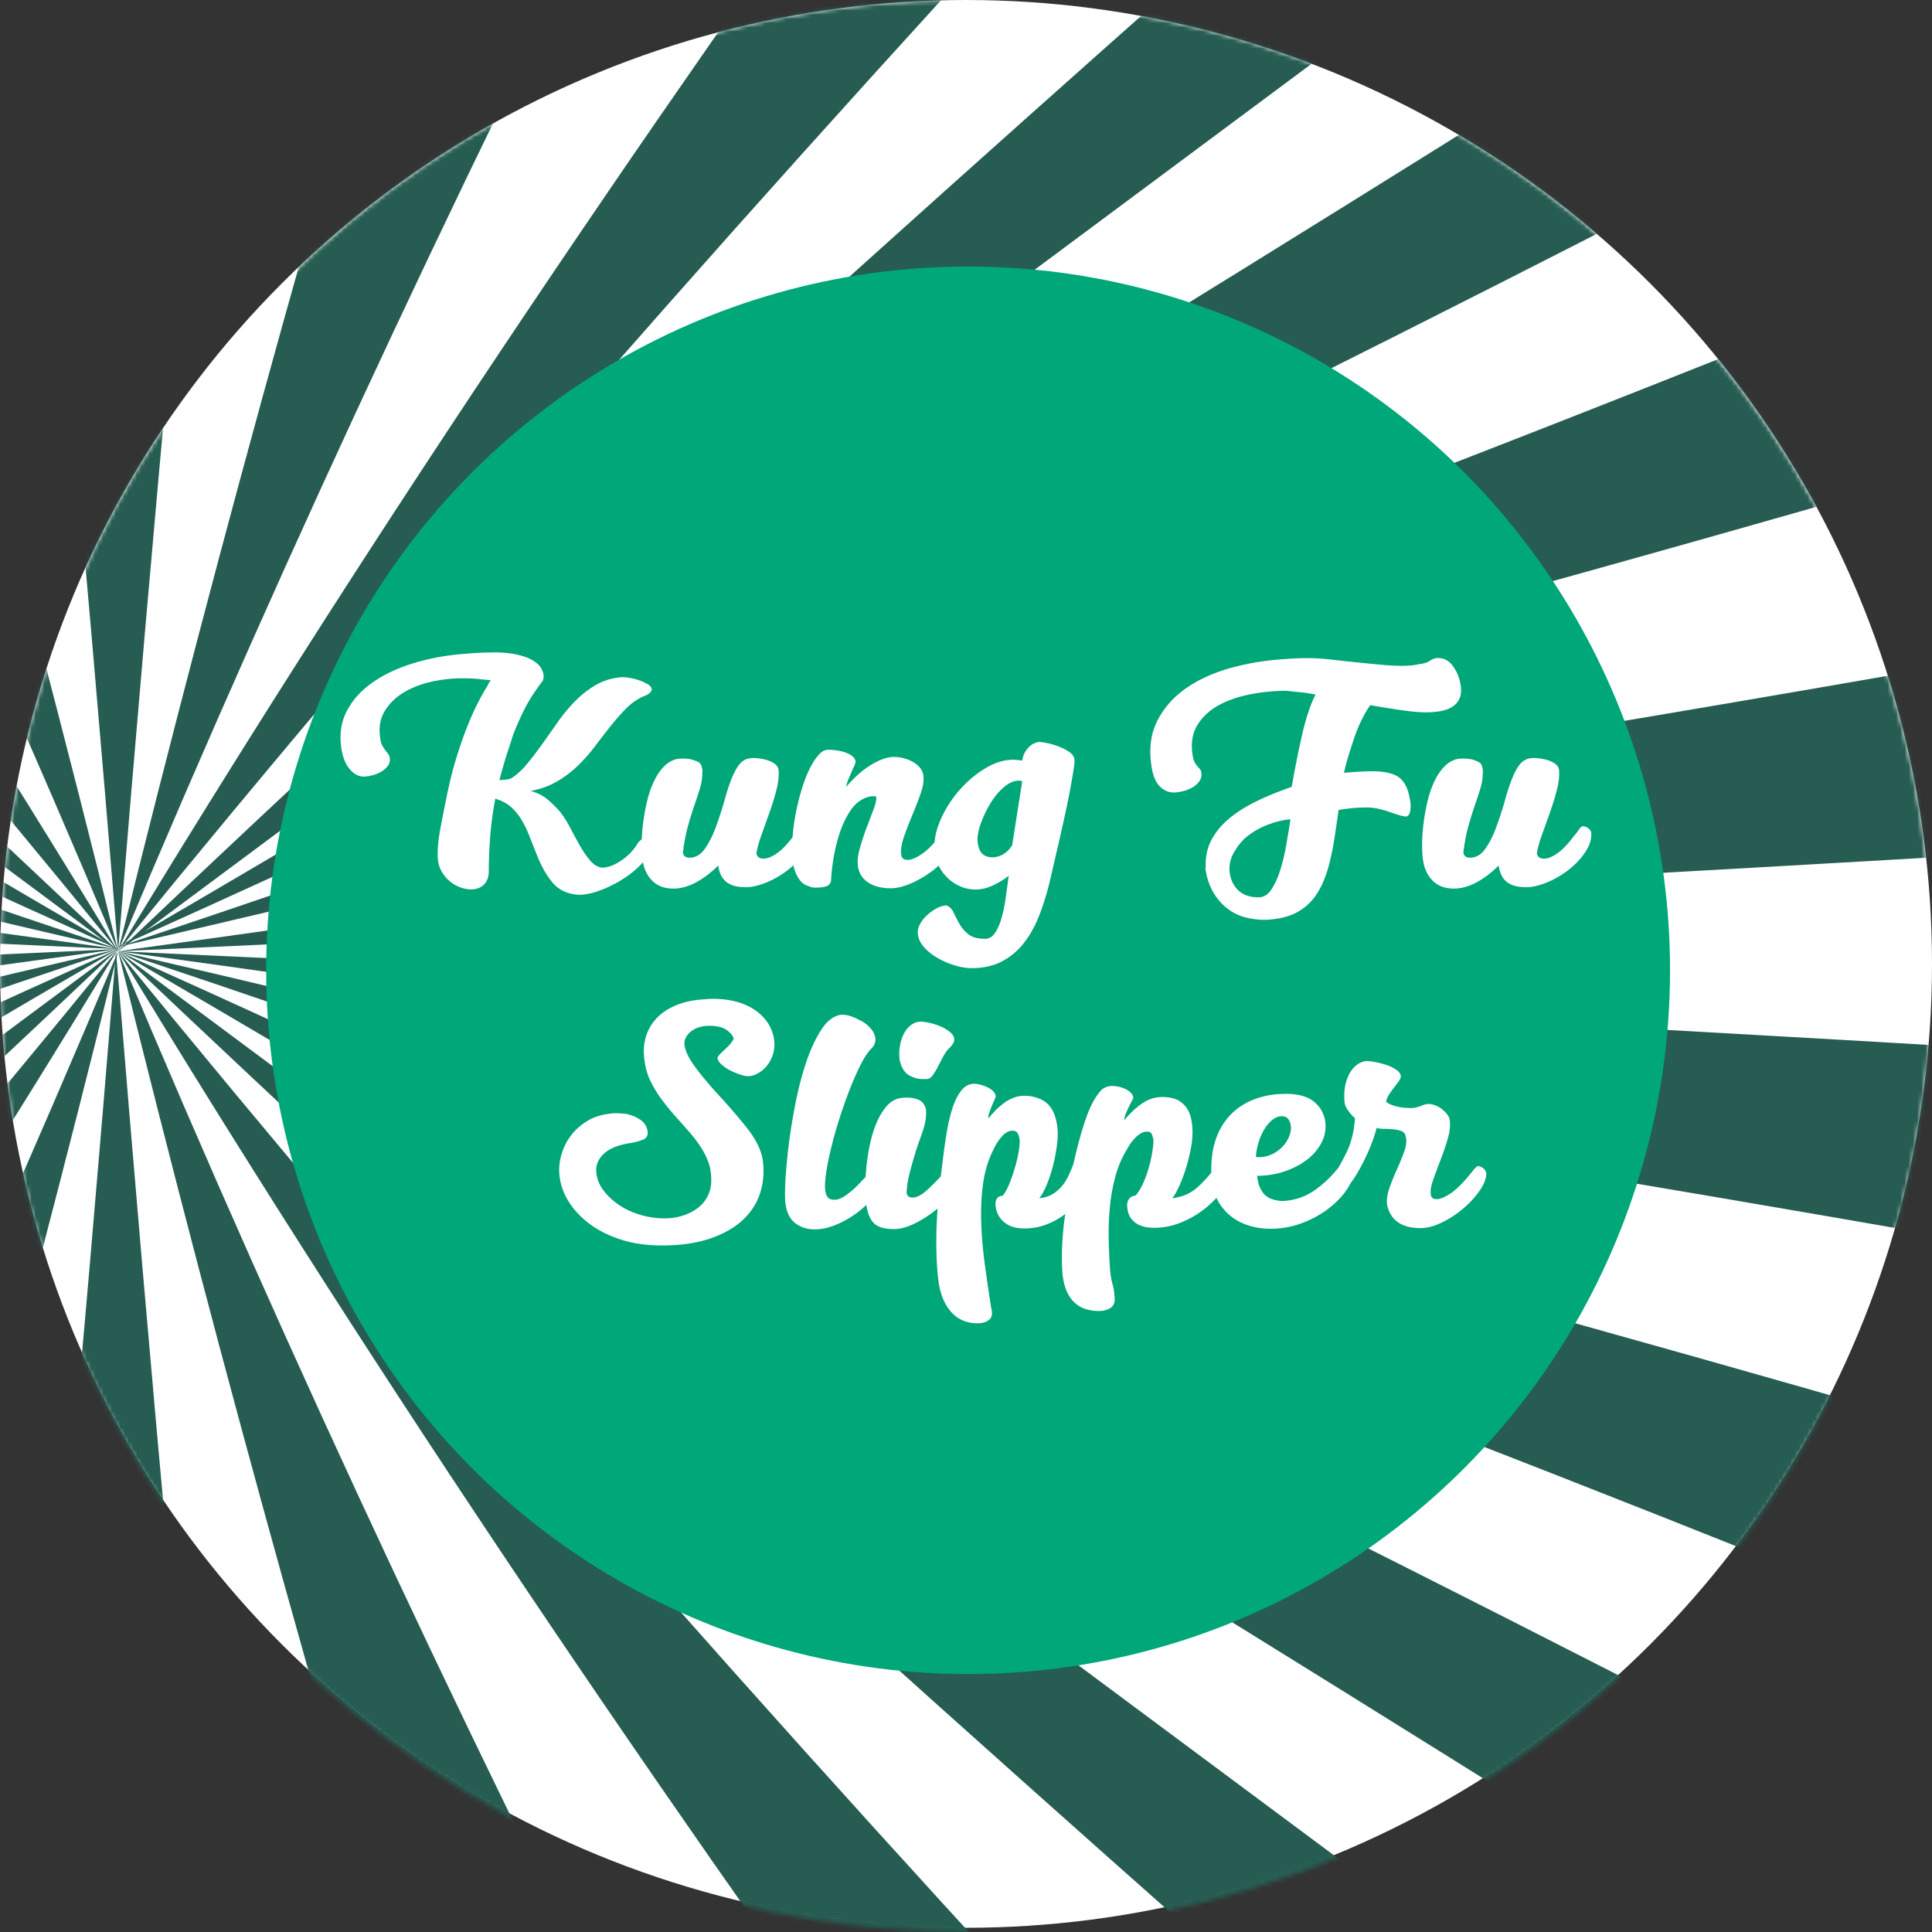
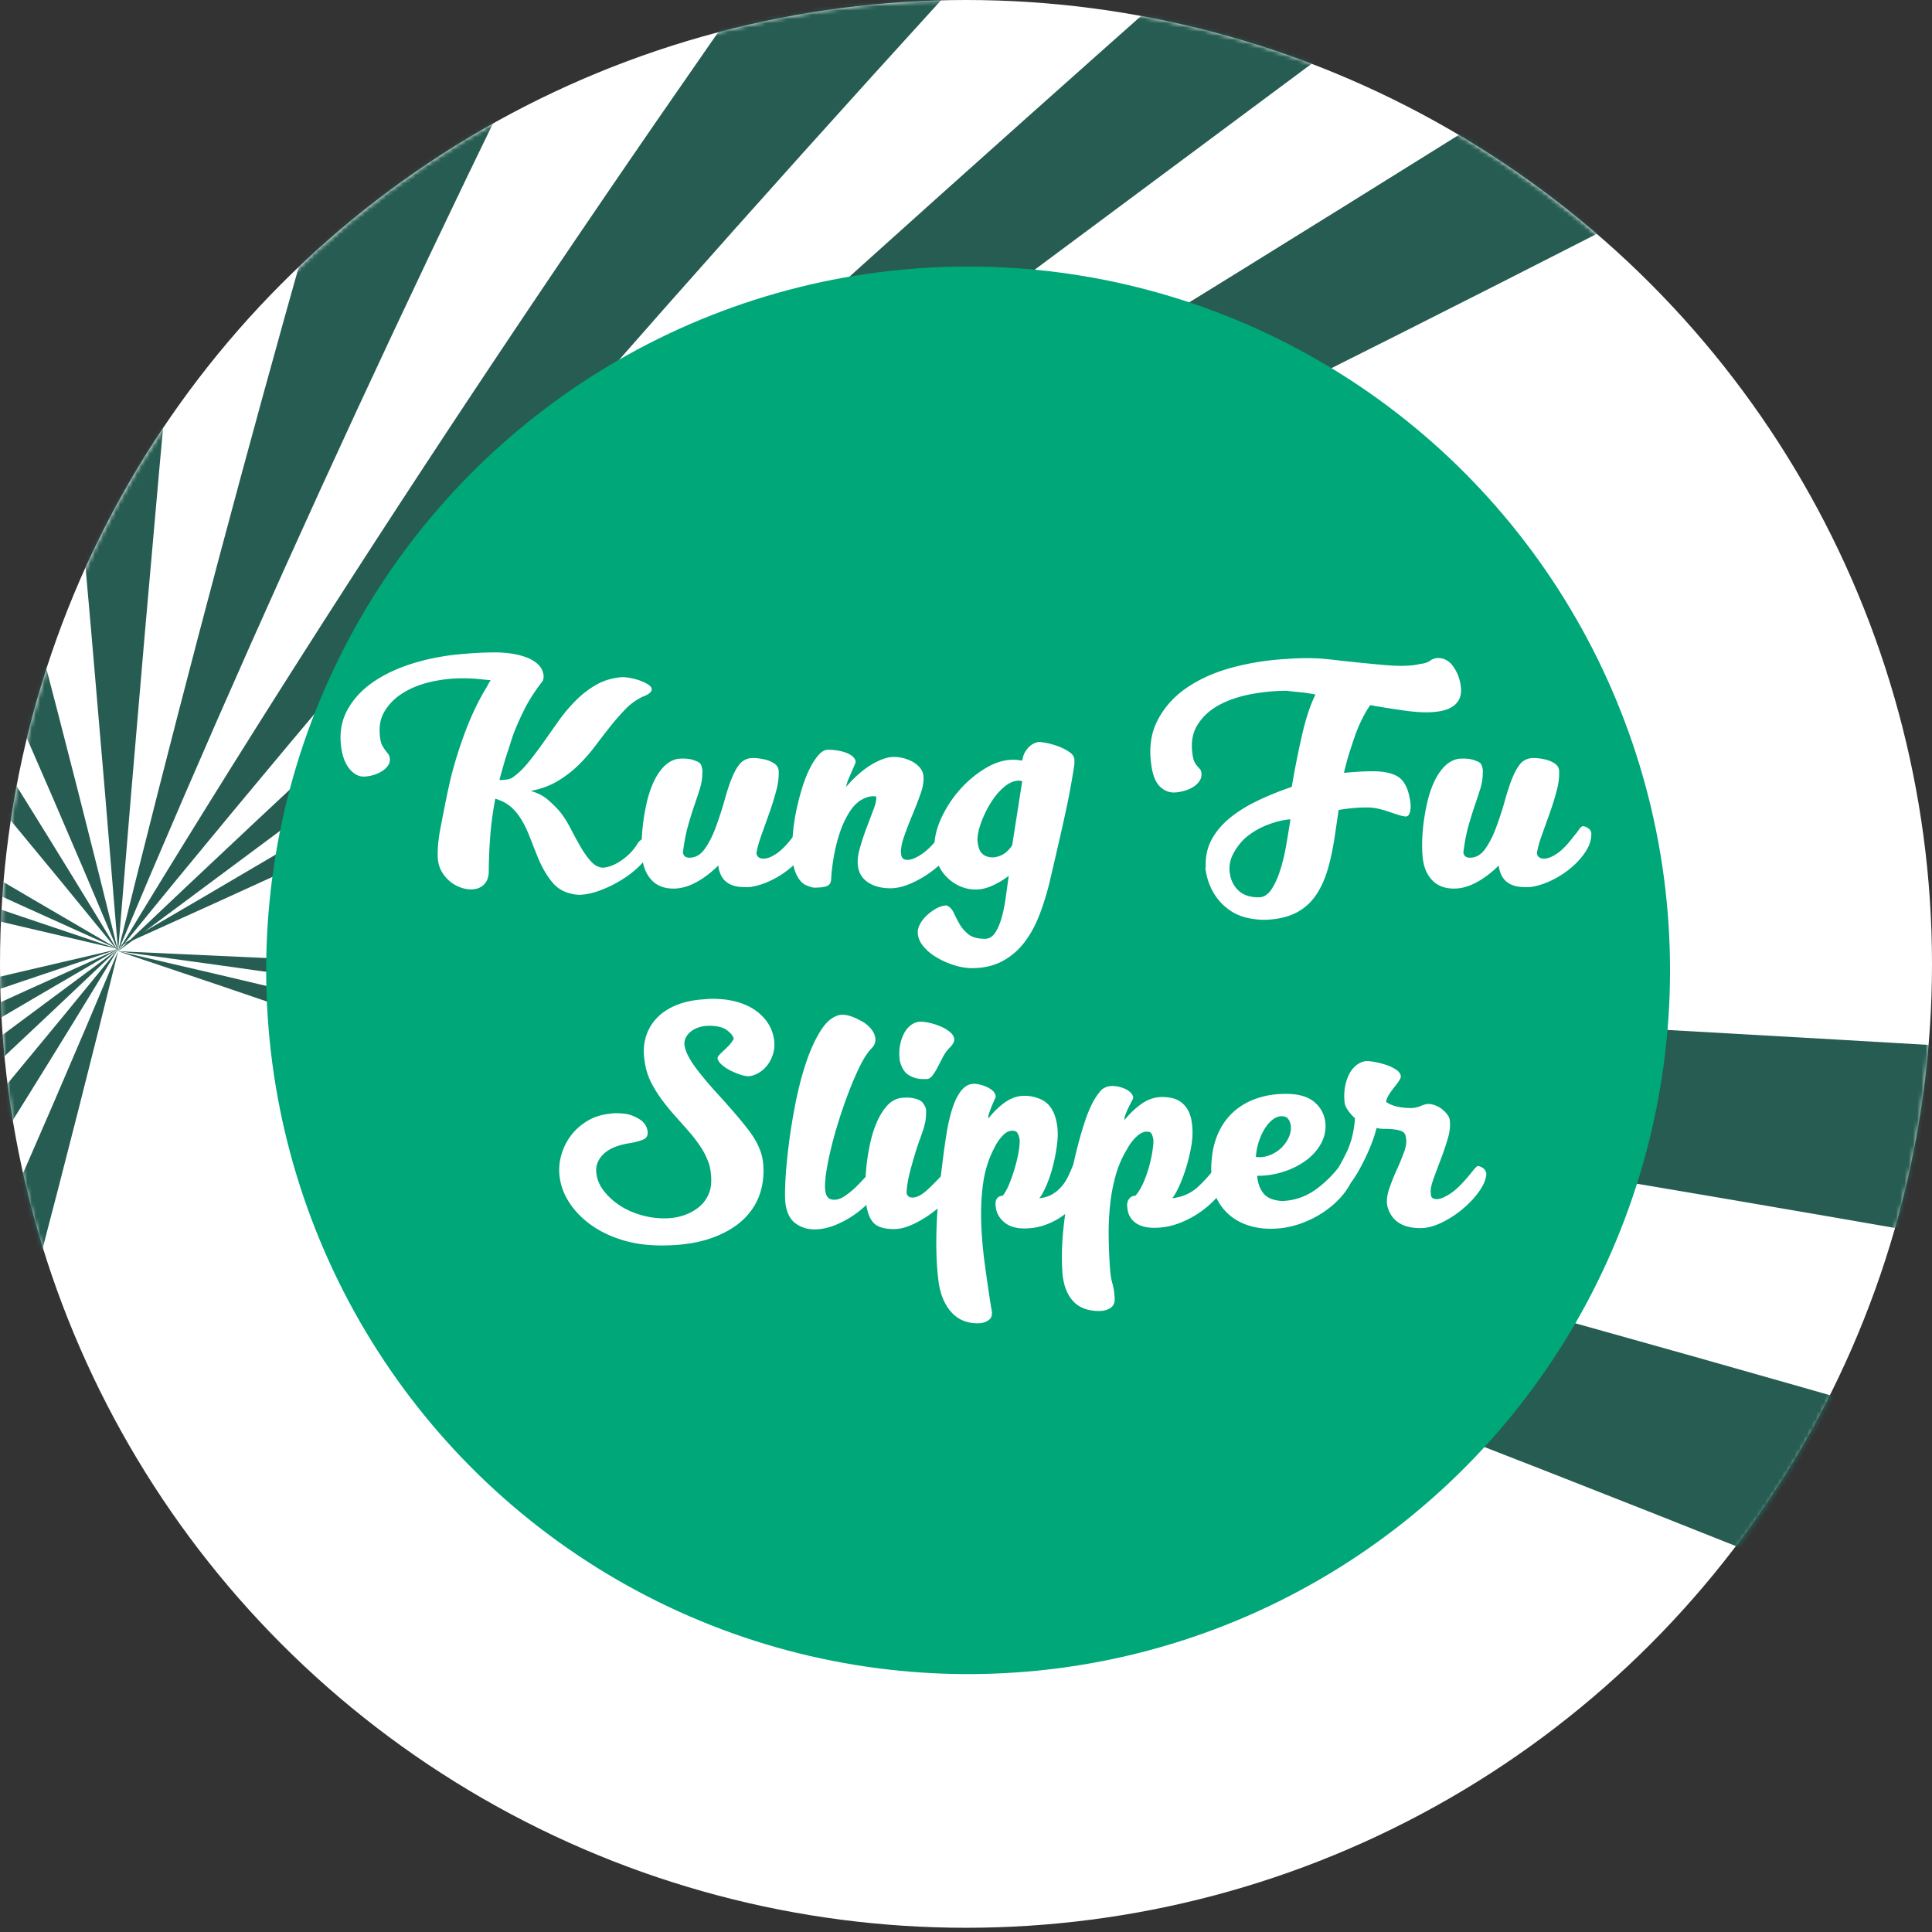
<svg xmlns="http://www.w3.org/2000/svg" xmlns:xlink="http://www.w3.org/1999/xlink" width="458" height="458">
  <rect width="100%" height="100%" fill="#333333" stroke="none" />
  <defs>
    <circle id="a" cx="229" cy="229" r="229" />
  </defs>
  <ellipse cx="229" cy="228.5" rx="229" ry="228.5" fill="#fff" />
  <g fill="none" fill-rule="evenodd">
    <mask id="b" fill="#fff">
      <use xlink:href="#a" />
    </mask>
    <g fill="#265C52" mask="url(#b)">
-       <path d="M28 225.5C-164.57 82.31-436.9-120.19-789-382h125.69C-370.39-136.4-139.95 66.1 28 225.5" />
      <path d="M28 225.5C-112.89 52.2-301.43-150.3-537.62-382h125.69C-230.42-161.66-83.78 40.84 27.99 225.5M28 225.5C-53.02 32.17-157.76-170.33-286.23-382h125.69C-83.936-176.18-21.09 26.32 28 225.5" />
      <path d="M28 225.5C11.557 23.37-9.392-179.13-34.847-382h125.69C65.389-179.13 44.439 23.37 27.996 225.5M28 225.5C77.09 26.32 139.94-176.18 216.54-382h125.69C213.76-170.33 109.02 32.17 28 225.5" />
      <path d="M28 225.5C139.77 40.84 286.41-161.66 467.92-382h125.69C357.42-150.3 168.88 52.2 27.99 225.5M28 225.5C195.95 66.1 426.39-136.4 719.31-382H845C492.9-120.19 220.57 82.31 28 225.5" />
      <path d="M28 224.47C242.38 99.64 514.71-71.62 845-289.33v93.418c-311.61 175.54-583.94 315.67-817 420.38" />
-       <path d="M28 224.47c248.34-82.927 520.67-191.73 817-326.4v93.258c-284.66 95.316-557 173.03-817 233.14M28 225.5c267.87-36.729 540.21-83.749 817-141.06v94.042a33449.527 33449.527 0 0 1-817 47.022" />
      <path d="M28 225.5c271.84 12.302 544.17 27.977 817 47.022v94.042c-276.79-57.314-549.13-104.33-817-141.06" />
      <path d="M28 225.5c260 60.113 532.34 137.83 817 233.15v93.257c-296.33-134.67-568.66-243.47-817-326.4" />
-       <path d="M28 225.5c233.06 104.71 505.39 244.84 817 420.38v93.418c-330.29-217.71-602.62-388.97-817-513.8M28 225.5C220.57 368.69 492.9 571.19 845 833H719.31C426.39 587.4 195.95 384.9 28 225.5M28 225.5C168.98 398.8 357.65 601.3 594 833H468.22C286.59 612.66 139.84 410.16 28 225.5M28 225.5C108.961 418.83 213.63 621.33 342 833H216.4C139.853 627.18 77.05 424.68 28 225.5M27.5 225.5C43.852 427.63 64.686 630.13 90 833H-35c25.314-202.87 46.148-405.37 62.5-607.5" />
      <path d="M28 225.5C-21.054 424.68-83.85 627.18-160.4 833H-286C-157.63 621.33-52.96 418.83 28 225.5M28 224.99c-111.77 184.5-258.41 386.83-439.92 606.99h-125.69c236.19-231.51 424.73-433.84 565.62-606.99M28 224.99c-167.95 159.27-398.39 361.6-691.31 606.99H-789c352.1-261.59 624.43-463.92 817-606.99M28 224.99c-214.38 124.78-486.71 295.98-817 513.6v-93.382c311.61-175.48 583.94-315.55 817-420.22" />
      <path d="M28 224.99c-248.34 83.038-520.67 191.98-817 326.84v-93.381c284.66-95.444 557-173.26 817-233.46" />
-       <path d="M28 224.99c-267.87 36.471-540.21 83.162-817 140.07v-93.382c272.83-18.911 545.16-34.476 817-46.692" />
-       <path d="M28 224.99a33676.912 33676.912 0 0 1-817-46.692V84.916c276.79 56.912 549.13 103.6 817 140.07" />
      <path d="M28 224.99C-232 164.796-504.34 86.98-789-8.47v-93.382c296.33 134.85 568.66 243.8 817 326.84" />
      <path d="M28 224.99C-205.06 120.32-477.39-19.75-789-195.23v-93.382c330.29 217.62 602.62 388.82 817 513.6" />
    </g>
    <g transform="translate(32 32)">
      <path d="M.691 0h393.96v395H.691z" />
      <ellipse cx="197.5" cy="198.02" rx="166.4" ry="166.84" fill="#00A779" />
      <path d="M136.23 244.42a16.67 16.67 0 0 0-1.933-4.221 31.826 31.826 0 0 0-2.862-3.81 393.437 393.437 0 0 0-3.27-3.698c-1.115-1.246-2.168-2.528-3.16-3.848s-1.87-2.727-2.638-4.221c-.769-1.494-1.277-3.138-1.524-4.93-.347-1.993-.285-3.86.186-5.604s1.313-3.275 2.527-4.595 2.775-2.378 4.683-3.175c1.908-.797 4.126-1.27 6.653-1.42.892-.099 1.772-.136 2.639-.111s1.722.087 2.564.186c3.222.449 5.823 1.507 7.805 3.176s3.172 3.698 3.568 6.088c.199 1.345.124 2.565-.223 3.661-.346 1.096-.842 2.03-1.486 2.802-.644.772-1.375 1.37-2.193 1.793-.818.423-1.549.635-2.193.635-.496 0-1.152-.137-1.97-.411a16.63 16.63 0 0 1-2.379-1.009 9.241 9.241 0 0 1-2.007-1.382c-.57-.523-.88-1.033-.929-1.531.1-.3.285-.585.558-.86.272-.273.582-.572.929-.896s.73-.697 1.152-1.12c.421-.424.83-.984 1.227-1.682-.199-.697-.756-1.382-1.673-2.054s-2.317-1.009-4.2-1.009a7.94 7.94 0 0 0-2.304.337 5.885 5.885 0 0 0-1.933.97 4.52 4.52 0 0 0-1.264 1.495c-.297.573-.396 1.208-.297 1.905.198 1.195.83 2.59 1.896 4.184 1.065 1.594 2.812 3.76 5.24 6.5 3.27 3.536 5.885 6.561 7.842 9.077s3.135 4.918 3.531 7.21c.397 2.689.223 5.266-.52 7.732-.743 2.465-2.094 4.632-4.051 6.5-1.958 1.867-4.547 3.361-7.768 4.482-3.221 1.12-7.087 1.68-11.596 1.68-3.519 0-6.69-.447-9.515-1.344s-5.265-2.092-7.322-3.586c-2.057-1.494-3.717-3.2-4.98-5.118-1.264-1.917-2.045-3.922-2.342-6.014-.248-1.693-.149-3.399.298-5.117a13.714 13.714 0 0 1 2.23-4.707c1.04-1.42 2.353-2.615 3.94-3.586 1.585-.971 3.394-1.557 5.426-1.756.545-.1 1.177-.137 1.895-.112.719.025 1.425.087 2.119.187a9.124 9.124 0 0 1 3.159 1.345c.966.647 1.548 1.544 1.747 2.69.148.995-.199 1.668-1.041 2.016-.842.349-1.834.623-2.973.822-1.09.15-2.156.399-3.197.747-1.04.349-1.945.822-2.713 1.42s-1.363 1.32-1.784 2.166c-.421.847-.558 1.843-.409 2.989.198 1.444.793 2.801 1.784 4.071.991 1.27 2.218 2.391 3.68 3.362 1.462.972 3.122 1.731 4.98 2.279 1.858.548 3.754.822 5.687.822 1.585 0 3.06-.224 4.423-.673s2.552-1.07 3.568-1.867a8.065 8.065 0 0 0 2.341-2.914c.545-1.146.793-2.416.743-3.81 0-.947-.123-1.992-.371-3.138zm36.971 2.573a50.588 50.588 0 0 1 1.013-7.653c.397-1.893.93-3.624 1.599-5.193.669-1.568 1.474-2.888 2.416-3.96.941-1.07 2.056-1.705 3.345-1.904 1.288-.15 2.403-.1 3.345.15.941.248 1.585.622 1.932 1.12s.57.97.67 1.42c.049.946.012 1.805-.112 2.577a15.311 15.311 0 0 1-.595 2.39 90.659 90.659 0 0 1-.93 2.653 57.025 57.025 0 0 0-1.114 3.436 108.569 108.569 0 0 0-1.115 3.997 24.457 24.457 0 0 0-.743 4.67c.099.797.57 1.195 1.412 1.195 1.04 0 2.267-.66 3.68-1.98a60.834 60.834 0 0 0 3.018-3.04c.116-.985.238-1.95.364-2.9.297-2.54.631-4.955 1.003-7.246.372-2.291.843-4.308 1.412-6.051.57-1.744 1.277-3.138 2.119-4.184.842-1.046 1.858-1.57 3.048-1.57.347 0 .78.063 1.3.188s1.041.299 1.561.523c.52.224.992.51 1.413.859.42.348.681.772.78 1.27.05.15-.025.436-.223.86s-.409.908-.632 1.456a44.686 44.686 0 0 0-.631 1.643c-.199.548-.273 1.021-.223 1.42 1.14-1.444 2.341-2.64 3.605-3.586s2.564-1.52 3.902-1.718c1.388-.15 2.676-.025 3.866.373 1.338.399 2.378 1.059 3.122 1.98.743.921 1.263 2.054 1.56 3.4.397 1.593.484 3.361.26 5.304a40.001 40.001 0 0 1-1.04 5.603c-.47 1.793-1.016 3.387-1.635 4.781s-1.152 2.316-1.598 2.765c1.14-.1 2.13-.386 2.973-.86.842-.473 1.586-1.07 2.23-1.793s1.19-1.544 1.635-2.465c.446-.921.868-1.905 1.264-2.951.892-4.034 1.87-7.608 2.936-10.721 1.066-3.113 2.342-5.441 3.828-6.985a5.126 5.126 0 0 1 1.078-.598c.372-.15.855-.224 1.45-.224.347 0 .78.05 1.3.15.52.099 1.041.26 1.562.485.52.224.966.51 1.338.859.371.349.607.747.706 1.195 0 .15-.112.436-.335.86-.223.423-.47.908-.743 1.456-.273.548-.52 1.109-.743 1.681-.223.573-.31 1.034-.26 1.382 1.288-1.593 2.675-2.9 4.162-3.922 1.487-1.02 3.073-1.531 4.757-1.531 1.735 0 3.11.323 4.126.97 1.016.648 1.772 1.545 2.267 2.69.397.897.644 1.993.743 3.288.15 1.593.05 3.3-.297 5.117s-.78 3.536-1.3 5.155c-.521 1.619-1.078 3.05-1.673 4.296s-1.09 2.067-1.487 2.465c2.428-.249 4.497-1.17 6.207-2.764a34.294 34.294 0 0 0 3.069-3.273c-.048-1.342.02-2.717.202-4.123.322-2.49 1.053-4.732 2.193-6.724a14.856 14.856 0 0 1 2.267-2.988c.917-.947 2.007-1.781 3.27-2.503 1.264-.722 2.714-1.295 4.349-1.719 1.635-.423 3.444-.635 5.426-.635 2.825 0 4.993.586 6.505 1.756s2.44 2.727 2.787 4.67c.248 1.792-.025 3.473-.818 5.042-.792 1.57-1.945 2.939-3.456 4.11-1.512 1.17-3.296 2.104-5.352 2.801-2.057.697-4.225 1.046-6.504 1.046.148 1.693.644 3.075 1.486 4.146.843 1.071 2.305 1.681 4.386 1.83 2.973-.099 5.662-1.02 8.065-2.764a26.757 26.757 0 0 0 5.34-5.158 55.205 55.205 0 0 0 1.87-3.508c1.165-2.39 1.847-5.13 2.045-8.218-.446-.349-.942-.884-1.487-1.606-.545-.723-.867-1.407-.966-2.055-.149-1.494-.1-2.839.149-4.034.247-1.196.619-2.217 1.115-3.063.495-.847 1.09-1.507 1.784-1.98.693-.473 1.412-.735 2.155-.785.545 0 1.214.075 2.007.225s1.586.348 2.379.597c.842.25 1.648.61 2.416 1.084.768.473 1.202.983 1.3 1.531.05.349-.074.747-.371 1.195s-.657.934-1.078 1.457c-.421.523-.83 1.084-1.226 1.681a5.656 5.656 0 0 0-.818 1.868c.297.249.681.473 1.152.672.471.2.979.361 1.524.486.545.124 1.103.212 1.673.261.57.05 1.077.075 1.523.075.793 0 1.574-.162 2.342-.485.768-.324 1.375-.486 1.821-.486.496 0 1.04.112 1.635.336.595.224 1.128.523 1.599.897s.88.784 1.226 1.232c.347.449.545.872.595 1.27.198 1.295.05 2.79-.446 4.483a63.56 63.56 0 0 1-1.71 5.043 179.4 179.4 0 0 0-1.747 4.707c-.52 1.469-.706 2.602-.557 3.399 0 .797.47 1.195 1.412 1.195.842 0 1.982-.485 3.42-1.456 1.436-.972 3.245-2.852 5.426-5.641l.446-.448c.198-.2.347-.3.446-.3.446.05.867.225 1.263.524.397.299.645.722.744 1.27-.05 1.245-.595 2.615-1.636 4.109-1.04 1.494-2.341 2.901-3.902 4.221s-3.246 2.416-5.055 3.287c-1.809.872-3.481 1.308-5.017 1.308-4.361 0-6.988-1.768-7.88-5.305-.198-1.245-.037-2.615.483-4.109a51.966 51.966 0 0 1 1.784-4.445 57.588 57.588 0 0 0 1.747-4.258c.496-1.37.62-2.553.372-3.55-.1-.647-.421-1.082-.966-1.306-.546-.225-1.19-.374-1.933-.449s-1.487-.112-2.23-.112-1.338-.075-1.784-.224c-.397 1.594-.979 3.287-1.747 5.08a50.159 50.159 0 0 1-2.49 5.043 29.601 29.601 0 0 1-1.955 3.026c-.33.648-.731 1.295-1.204 1.942-1.165 1.594-2.652 3.051-4.46 4.371-1.81 1.32-3.853 2.39-6.133 3.212a20.88 20.88 0 0 1-7.136 1.233c-1.784 0-3.457-.236-5.018-.71-1.56-.473-2.936-1.158-4.125-2.054a12.2 12.2 0 0 1-2.974-3.213 10.998 10.998 0 0 1-.729-1.343 22.772 22.772 0 0 1-4.326 3.697 22.388 22.388 0 0 1-4.942 2.465c-1.76.623-3.58.934-5.464.934-1.883 0-3.357-.386-4.423-1.158-1.065-.772-1.697-1.805-1.895-3.1-.05-.25-.087-.56-.112-.934s.025-.735.149-1.084a2.19 2.19 0 0 1 .594-.896c.273-.25.682-.399 1.227-.448.743-.847 1.4-1.943 1.97-3.288s1.028-2.689 1.375-4.034.595-2.577.743-3.698c.149-1.12.199-1.88.149-2.279-.1-.547-.235-.996-.409-1.344-.173-.349-.508-.523-1.003-.523-.843-.05-1.71.348-2.602 1.195a11.19 11.19 0 0 0-2.23 2.988 23.815 23.815 0 0 0-2.639 6.015 42.167 42.167 0 0 0-1.338 6.873 62.052 62.052 0 0 0-.372 7.546c.025 2.614.137 5.291.335 8.03.099 1.296.285 2.416.557 3.363.273.946.434 1.917.484 2.913.198 1.295-.075 2.217-.818 2.765-.744.548-1.685.822-2.825.822-2.676 0-4.732-.785-6.17-2.354-1.437-1.569-2.28-3.797-2.527-6.686a58.429 58.429 0 0 1-.037-6.91c.124-2.317.36-4.67.706-7.061a17.037 17.037 0 0 1-4.46 2.503c-1.635.622-3.37.934-5.203.934-1.883 0-3.383-.411-4.498-1.233-1.115-.822-1.846-1.88-2.192-3.175-.05-.25-.1-.56-.15-.934a3.164 3.164 0 0 1 .038-1.083c.074-.349.235-.648.483-.897s.644-.398 1.19-.448c.644-.847 1.226-1.955 1.746-3.325s.967-2.74 1.338-4.109c.372-1.37.632-2.627.78-3.773.15-1.145.174-1.917.075-2.316-.099-.547-.26-.996-.483-1.344-.223-.349-.582-.523-1.078-.523-.842-.05-1.66.348-2.453 1.195-.793.847-1.462 1.843-2.007 2.988-1.288 2.49-2.143 5.193-2.564 8.106-.421 2.914-.582 6.002-.483 9.264.099 3.263.384 6.625.854 10.086.471 3.462.98 6.936 1.524 10.422.347 1.295.174 2.217-.52 2.765s-1.586.822-2.676.822c-2.527 0-4.572-.835-6.133-2.503s-2.589-3.947-3.085-6.836a63.76 63.76 0 0 1-.557-6.761 101.25 101.25 0 0 1 .037-7.247c.052-1.292.124-2.58.217-3.865l-.291.241a26.952 26.952 0 0 1-5.092 3.288c-1.809.896-3.457 1.344-4.943 1.344-2.23 0-3.804-.448-4.72-1.344-.917-.897-1.524-2.316-1.822-4.259a13.125 13.125 0 0 1-.02-.132c-.48.471-.993.926-1.54 1.365a23.757 23.757 0 0 1-5.241 3.175c-1.908.847-3.754 1.27-5.538 1.27-1.685 0-3.172-.473-4.46-1.42-1.289-.946-2.082-2.49-2.379-4.631-.149-.996-.161-2.752-.037-5.267s.384-5.38.78-8.592.942-6.574 1.636-10.086c.694-3.511 1.548-6.761 2.564-9.75 1.016-2.988 2.193-5.516 3.531-7.582 1.338-2.067 2.874-3.25 4.609-3.55.694-.049 1.437.05 2.23.3.793.249 1.536.572 2.23.97a7.688 7.688 0 0 1 2.416 1.72c.718.746 1.152 1.543 1.3 2.39.1.448.062.921-.111 1.42s-.508.97-1.003 1.419c-.843.946-1.698 2.303-2.565 4.072a73.074 73.074 0 0 0-2.564 5.939 115.775 115.775 0 0 0-2.38 6.836 102.869 102.869 0 0 0-1.895 6.799c-.52 2.166-.904 4.133-1.152 5.902-.248 1.768-.297 3.125-.149 4.071.1.648.31 1.146.632 1.495.322.348.83.522 1.524.522.793 0 1.673-.336 2.639-1.008a20.265 20.265 0 0 0 2.787-2.354c.69-.693 1.344-1.38 1.96-2.059zm13.353-23.193a6.35 6.35 0 0 1-3.233-1.009c-.967-.622-1.648-1.78-2.045-3.474-.148-1.345-.111-2.565.112-3.66.223-1.096.57-2.055 1.04-2.877.471-.822 1.041-1.457 1.71-1.905s1.375-.672 2.119-.672c.594 0 1.325.1 2.193.298.867.2 1.71.474 2.527.822s1.536.772 2.156 1.27.978 1.046 1.078 1.644c.099.598-.273 1.32-1.115 2.166-.595.598-1.115 1.32-1.561 2.167-.447.847-.868 1.656-1.264 2.428a12.984 12.984 0 0 1-1.227 1.98c-.42.548-.88.822-1.375.822h-1.115zm79.166 18.453c1.14.15 2.242.012 3.308-.411s1.982-1.009 2.75-1.756 1.363-1.606 1.784-2.577c.422-.972.558-1.905.41-2.802-.1-.598-.31-1.096-.633-1.494-.322-.399-.83-.598-1.523-.598-.694 0-1.376.25-2.045.747s-1.288 1.183-1.858 2.055c-.57.871-1.053 1.892-1.45 3.063a15.2 15.2 0 0 0-.743 3.773zM203.43 171.25c1.878-.148 3.385-1.11 4.522-2.884l2.372-15.161c-.297-.099-.544-.148-.742-.148-1.186 0-2.372.505-3.558 1.516s-2.236 2.256-3.15 3.735a25.815 25.815 0 0 0-2.26 4.622c-.594 1.602-.89 2.995-.89 4.178.099 1.529.457 2.601 1.075 3.217.617.617 1.494.925 2.631.925zm76.422-38.604c-1.532-.296-2.89-.493-4.077-.592-1.186-.098-2.075-.197-2.668-.295-2.867 0-5.733.27-8.599.813s-5.386 1.405-7.56 2.588c-2.175 1.184-3.867 2.749-5.078 4.697-1.21 1.947-1.594 4.326-1.149 7.136.099.69.247 1.233.445 1.627.198.395.408.715.63.962l.63.702c.198.222.321.505.37.85.1.79-.061 1.48-.481 2.071-.42.592-.976 1.085-1.668 1.48s-1.445.69-2.26.887c-.816.197-1.52.296-2.113.296-1.236 0-2.335-.469-3.299-1.405-.963-.937-1.618-2.466-1.964-4.586-.692-4.19-.247-7.851 1.334-10.982 1.581-3.13 3.904-5.743 6.968-7.839 3.064-2.095 6.659-3.698 10.785-4.807 4.126-1.11 8.413-1.787 12.86-2.034a61.962 61.962 0 0 1 3.67-.185 55.303 55.303 0 0 1 3.521.037c1.038.05 2.409.173 4.114.37s3.52.395 5.448.592c1.927.197 3.83.382 5.708.554 1.877.173 3.459.26 4.744.26 1.828 0 3.31-.149 4.447-.444 1.038-.1 1.84-.358 2.41-.777s1.197-.629 1.89-.629c1.432 0 2.618.654 3.557 1.96a10.003 10.003 0 0 1 1.78 4.4c.197 1.233.135 2.256-.186 3.07a4.338 4.338 0 0 1-1.594 1.996c-.741.518-1.655.888-2.742 1.11-1.088.222-2.298.333-3.632.333-1.532 0-3.423-.16-5.67-.481a245 245 0 0 1-7.599-1.22c-.691.986-1.359 2.132-2.001 3.438a34.238 34.238 0 0 0-1.63 3.883c-.495 1.43-.964 2.86-1.41 4.29a58.166 58.166 0 0 0-1.185 4.437c1.136-.099 2.273-.185 3.41-.26s2.273-.11 3.41-.11c2.717 0 4.756.456 6.115 1.368 1.359.912 2.26 2.675 2.705 5.288.198.986.222 1.898.074 2.736-.148.838-.494 1.282-1.038 1.331-.543-.049-1.16-.184-1.853-.406s-1.433-.469-2.223-.74a24.313 24.313 0 0 0-2.484-.702 11.798 11.798 0 0 0-2.63-.296c-1.138 0-2.25.049-3.337.148a46.333 46.333 0 0 0-3.41.443l-.74 5.03c-.445 3.253-1.026 6.15-1.742 8.689-.717 2.54-1.68 4.696-2.891 6.471a12.657 12.657 0 0 1-4.633 4.141c-1.878.987-4.225 1.553-7.042 1.701-1.334.05-2.742-.073-4.225-.37s-2.804-.8-3.965-1.515a12.803 12.803 0 0 1-3.04-2.589 13.563 13.563 0 0 1-2.112-3.365 14.92 14.92 0 0 1-1.112-3.845 1.365 1.365 0 0 1 0-.888c-.099-2.268.321-4.326 1.26-6.175.94-1.849 2.298-3.537 4.077-5.066 1.779-1.528 3.94-2.921 6.486-4.178 2.545-1.257 5.399-2.428 8.561-3.513.79-4.585 1.63-8.788 2.52-12.609.89-3.821 1.928-6.915 3.114-9.281zm-13.491 48.071c-2.026 0-3.607-.53-4.744-1.59-1.137-1.06-1.828-2.428-2.076-4.104-.247-1.677.062-3.291.927-4.844.865-1.554 1.89-2.823 3.076-3.81.79-.64 1.631-1.207 2.52-1.7.89-.493 1.804-.912 2.743-1.257.939-.346 1.84-.617 2.706-.814a15.53 15.53 0 0 1 2.409-.37c-.297 1.874-.63 3.895-1.001 6.065-.37 2.169-.853 4.178-1.446 6.027-.593 1.849-1.297 3.377-2.112 4.585s-1.816 1.812-3.002 1.812zm78.868-14.865c0 1.282-.432 2.6-1.297 3.957-.865 1.355-1.99 2.625-3.373 3.808-1.384 1.184-2.928 2.194-4.633 3.032s-3.397 1.38-5.077 1.627c-.692.05-1.36.05-2.002 0-2.717-.148-4.447-1.306-5.188-3.475a6.448 6.448 0 0 1-.37-1.627c-1.681 1.676-3.435 3.007-5.264 3.993s-3.607 1.48-5.337 1.48c-2.125 0-3.805-.617-5.04-1.85s-2.001-2.86-2.298-4.88c-.148-.937-.222-2.145-.222-3.624 0-1.48.099-3.07.296-4.77.198-1.702.494-3.427.89-5.177.395-1.75.926-3.365 1.593-4.844.668-1.48 1.483-2.724 2.447-3.735.963-1.01 2.087-1.64 3.372-1.886 1.829-.148 3.237.025 4.225.518.84.246 1.31.715 1.409 1.405.148.444.197.912.148 1.405 0 1.233-.185 2.453-.556 3.66s-.803 2.528-1.297 3.957c-.494 1.43-1 3.057-1.52 4.881-.519 1.825-.926 3.945-1.223 6.36.1.839.618 1.258 1.557 1.258 1.433 0 2.644-.703 3.632-2.108.988-1.405 1.828-3.045 2.52-4.918.89-2.416 1.606-4.61 2.15-6.582.543-1.972 1.1-3.673 1.668-5.103.568-1.43 1.186-2.564 1.853-3.402s1.544-1.331 2.631-1.479c1.038-.099 2.248.025 3.632.37.741.197 1.409.493 2.002.887s.938.912 1.037 1.553c.1 1.48-.086 3.106-.556 4.881a66.625 66.625 0 0 1-1.668 5.362c-.642 1.8-1.26 3.525-1.853 5.177s-.988 3.094-1.186 4.326c.149.838.717 1.257 1.705 1.257.89 0 1.94-.419 3.15-1.257 1.211-.838 2.533-2.218 3.966-4.141.396-.444.778-.937 1.15-1.48.37-.542.703-.813 1-.813.445.05.89.247 1.334.592.445.345.642.813.593 1.405zm-224.81 6.563c-1.136 1.276-2.498 2.453-4.087 3.532a28.597 28.597 0 0 1-5.708 2.995c-2.026.789-3.854 1.183-5.485 1.183-2.619-.197-4.645-1.134-6.078-2.81-1.433-1.676-2.668-3.821-3.706-6.434a585.052 585.052 0 0 1-1.89-4.77c-.569-1.455-1.211-2.761-1.928-3.92s-1.544-2.145-2.483-2.958-2.15-1.442-3.632-1.886a77.299 77.299 0 0 0-1.112 7.765c-.247 2.663-.395 5.67-.444 9.023.049 1.282-.186 2.292-.705 3.032a3.708 3.708 0 0 1-2.075 1.48c-.865.246-1.816.258-2.854.036a8.308 8.308 0 0 1-2.928-1.257c-.914-.616-1.705-1.43-2.372-2.44-.667-1.011-1.05-2.182-1.149-3.513-.099-2.022.1-4.34.593-6.952a595.83 595.83 0 0 1 1.631-8.283l.741-3.328c.84-3.5 1.965-7.161 3.373-10.982 1.408-3.821 3.027-7.285 4.855-10.391.247-.394.47-.777.667-1.146s.42-.752.667-1.147a99.617 99.617 0 0 1-2.705-.258c-1.162-.124-2.533-.185-4.114-.185-2.372 0-4.781.27-7.227.813-2.446.542-4.633 1.393-6.56 2.552-1.927 1.158-3.435 2.637-4.522 4.437s-1.433 3.956-1.038 6.47c.1.74.272 1.32.52 1.739.246.419.481.776.703 1.072.223.296.433.567.63.814s.322.517.371.813c.148.74.025 1.393-.37 1.96-.396.567-.927 1.048-1.594 1.442a8.235 8.235 0 0 1-2.15.887c-.766.198-1.445.296-2.038.296-1.186 0-2.273-.567-3.262-1.7s-1.655-2.737-2.001-4.808c-.544-3.402-.111-6.434 1.297-9.096 1.409-2.663 3.496-4.943 6.264-6.841 2.767-1.898 6.065-3.414 9.895-4.548s7.894-1.85 12.193-2.145a78.3 78.3 0 0 1 3.447-.222 86.652 86.652 0 0 1 3.67-.074c.889 0 1.926.074 3.112.222 1.186.148 2.348.407 3.484.777 1.137.37 2.125.9 2.965 1.59.84.69 1.36 1.577 1.557 2.662.05.247.05.53 0 .85-.05.32-.124.555-.223.703-1.828 2.367-3.286 4.647-4.373 6.84-1.087 2.195-1.976 4.229-2.668 6.102l-1.186 3.698c-.297.838-.63 1.91-1.001 3.217s-.704 2.502-1 3.587h.555c.173 0 .383-.025.63-.074.544 0 1.112-.124 1.705-.37 1.334-.888 2.607-2.07 3.818-3.55a84.747 84.747 0 0 0 3.595-4.733 5727.73 5727.73 0 0 0 3.632-5.14 38.557 38.557 0 0 1 4.04-4.844 23.422 23.422 0 0 1 4.743-3.734c1.705-1.011 3.62-1.64 5.745-1.886.741-.099 1.668-.037 2.78.185 1.112.221 2.088.53 2.928.924 1.136.493 1.779 1.01 1.927 1.553.099.74-.618 1.38-2.15 1.923a14.489 14.489 0 0 0-4.15 3.032 55.91 55.91 0 0 0-3.633 4.178 284.173 284.173 0 0 0-3.595 4.66 38.454 38.454 0 0 1-4.003 4.51 25.995 25.995 0 0 1-4.892 3.698c-1.803 1.06-3.891 1.812-6.263 2.256 1.581.444 2.89 1.097 3.928 1.96a26.662 26.662 0 0 1 3.04 2.995c.889 1.134 1.717 2.44 2.483 3.92.766 1.479 1.544 2.908 2.335 4.289.79 1.38 1.618 2.551 2.483 3.513.865.961 1.816 1.467 2.854 1.516 1.433-.099 2.94-.703 4.521-1.812s2.842-2.453 3.78-4.03c.149-.247.408-.506.779-.777.046-.034.091-.065.136-.095.04-1.095.131-2.247.271-3.455.198-1.7.495-3.426.89-5.177.395-1.75.926-3.365 1.594-4.844.667-1.479 1.482-2.724 2.446-3.734.963-1.011 2.088-1.64 3.372-1.886 1.829-.148 3.237.024 4.226.518.84.246 1.309.714 1.408 1.405.148.443.198.912.148 1.405 0 1.232-.185 2.453-.556 3.66s-.803 2.527-1.297 3.957c-.494 1.43-1 3.057-1.52 4.881s-.926 3.944-1.222 6.36c.098.838.617 1.257 1.556 1.257 1.433 0 2.644-.702 3.632-2.107.989-1.405 1.829-3.045 2.52-4.918.89-2.416 1.606-4.61 2.15-6.582.544-1.972 1.1-3.673 1.668-5.103.568-1.43 1.186-2.564 1.853-3.402.667-.838 1.544-1.331 2.631-1.48 1.038-.098 2.249.025 3.632.37a6.69 6.69 0 0 1 2.002.888c.593.394.939.912 1.038 1.553.098 1.48-.087 3.106-.556 4.881a66.625 66.625 0 0 1-1.668 5.362c-.643 1.8-1.26 3.525-1.853 5.177s-.989 3.093-1.186 4.326c.148.838.716 1.257 1.705 1.257.89 0 1.94-.419 3.15-1.257 1.14-.79 2.38-2.06 3.718-3.813a48.68 48.68 0 0 1 .915-6.467 57.408 57.408 0 0 1 1.408-5.399c.544-1.725 1.149-3.241 1.816-4.548.667-1.306 1.359-2.354 2.076-3.143.716-.789 1.445-1.183 2.186-1.183.593 0 1.26.05 2.002.148.741.098 1.433.259 2.075.48.643.222 1.186.506 1.63.851.446.345.717.74.816 1.183.05.197-.024.518-.222.962a205.67 205.67 0 0 0-1.446 3.328 8.22 8.22 0 0 0-.555 1.849c.79-.937 1.655-1.837 2.594-2.7s1.902-1.614 2.89-2.255a16.57 16.57 0 0 1 3.003-1.553c1.013-.395 1.964-.592 2.854-.592.74 0 1.494.099 2.26.296s1.483.48 2.15.85 1.235.826 1.705 1.369a3.6 3.6 0 0 1 .852 1.922c.149 1.184-.074 2.613-.667 4.29s-1.26 3.402-2.001 5.177a85.835 85.835 0 0 0-1.965 5.14c-.568 1.651-.778 3.02-.63 4.104.1.838.593 1.257 1.483 1.257.939 0 2.1-.48 3.484-1.442 1.05-.73 2.03-1.639 2.94-2.725.159-1.875.711-3.826 1.655-5.854 1.137-2.44 2.607-4.671 4.41-6.693s3.818-3.697 6.042-5.029c2.224-1.33 4.398-1.996 6.523-1.996.395 0 .79.024 1.186.073.395.05.716.1.963.148.149-.887.396-1.602.742-2.144s.704-.974 1.074-1.295.742-.554 1.112-.702.68-.247.927-.296c.494 0 1.21.099 2.15.296.938.197 1.877.48 2.816.85s1.767.814 2.483 1.332c.717.517 1.075 1.121 1.075 1.812v.96a169.074 169.074 0 0 1-1.89 10.428 471.592 471.592 0 0 1-1.705 7.692c-.667 2.909-1.445 6.261-2.335 10.058-.692 2.81-1.52 5.436-2.483 7.876-.964 2.44-2.162 4.573-3.595 6.397a15.918 15.918 0 0 1-5.189 4.326c-2.026 1.06-4.398 1.59-7.116 1.59-1.334 0-2.742-.234-4.225-.702a19.695 19.695 0 0 1-4.15-1.85c-1.285-.763-2.348-1.663-3.188-2.698s-1.26-2.145-1.26-3.328c0-.592.198-1.245.593-1.96a7.987 7.987 0 0 1 1.594-1.997c.667-.616 1.396-1.146 2.186-1.59s1.606-.69 2.446-.74c.742.296 1.31.876 1.705 1.738.396.863.853 1.75 1.372 2.663.519.912 1.223 1.725 2.112 2.44.89.715 2.2 1.073 3.929 1.073.939 0 1.717-.444 2.335-1.332s1.136-2.046 1.556-3.476c.42-1.43.754-3.032 1.001-4.807l.741-5.324c-.988.789-2.199 1.528-3.632 2.218-1.433.69-2.841 1.036-4.225 1.036a8.983 8.983 0 0 1-3.78-.814 10.125 10.125 0 0 1-4.968-4.832c-.367.322-.75.638-1.147.95-1.606 1.257-3.336 2.304-5.19 3.143s-3.545 1.257-5.077 1.257c-2.075 0-3.805-.432-5.188-1.294-1.384-.863-2.224-2.108-2.52-3.735-.198-1.282-.062-2.749.407-4.4s1-3.267 1.594-4.844 1.149-3.045 1.668-4.4c.518-1.356.728-2.38.63-3.07-.692-.148-1.458-.074-2.298.222-1.532.542-2.817 1.602-3.855 3.18s-1.878 3.353-2.52 5.325a39.404 39.404 0 0 0-1.445 5.953c-.322 1.997-.507 3.66-.556 4.992-.05.74-.359 1.245-.927 1.516-.568.271-1.594.407-3.076.407-.395 0-1.05-.197-1.964-.592s-1.693-1.282-2.335-2.662a9.031 9.031 0 0 1-.633-2.043 22.073 22.073 0 0 1-5.186 3.522c-1.705.838-3.397 1.38-5.078 1.627-.691.05-1.358.05-2 0-2.719-.148-4.448-1.307-5.19-3.476a6.448 6.448 0 0 1-.37-1.627c-1.68 1.676-3.435 3.008-5.263 3.994s-3.607 1.479-5.337 1.479c-2.125 0-3.805-.617-5.04-1.85-1.132-1.129-1.87-2.59-2.214-4.381z" fill="#fff" />
    </g>
  </g>
</svg>